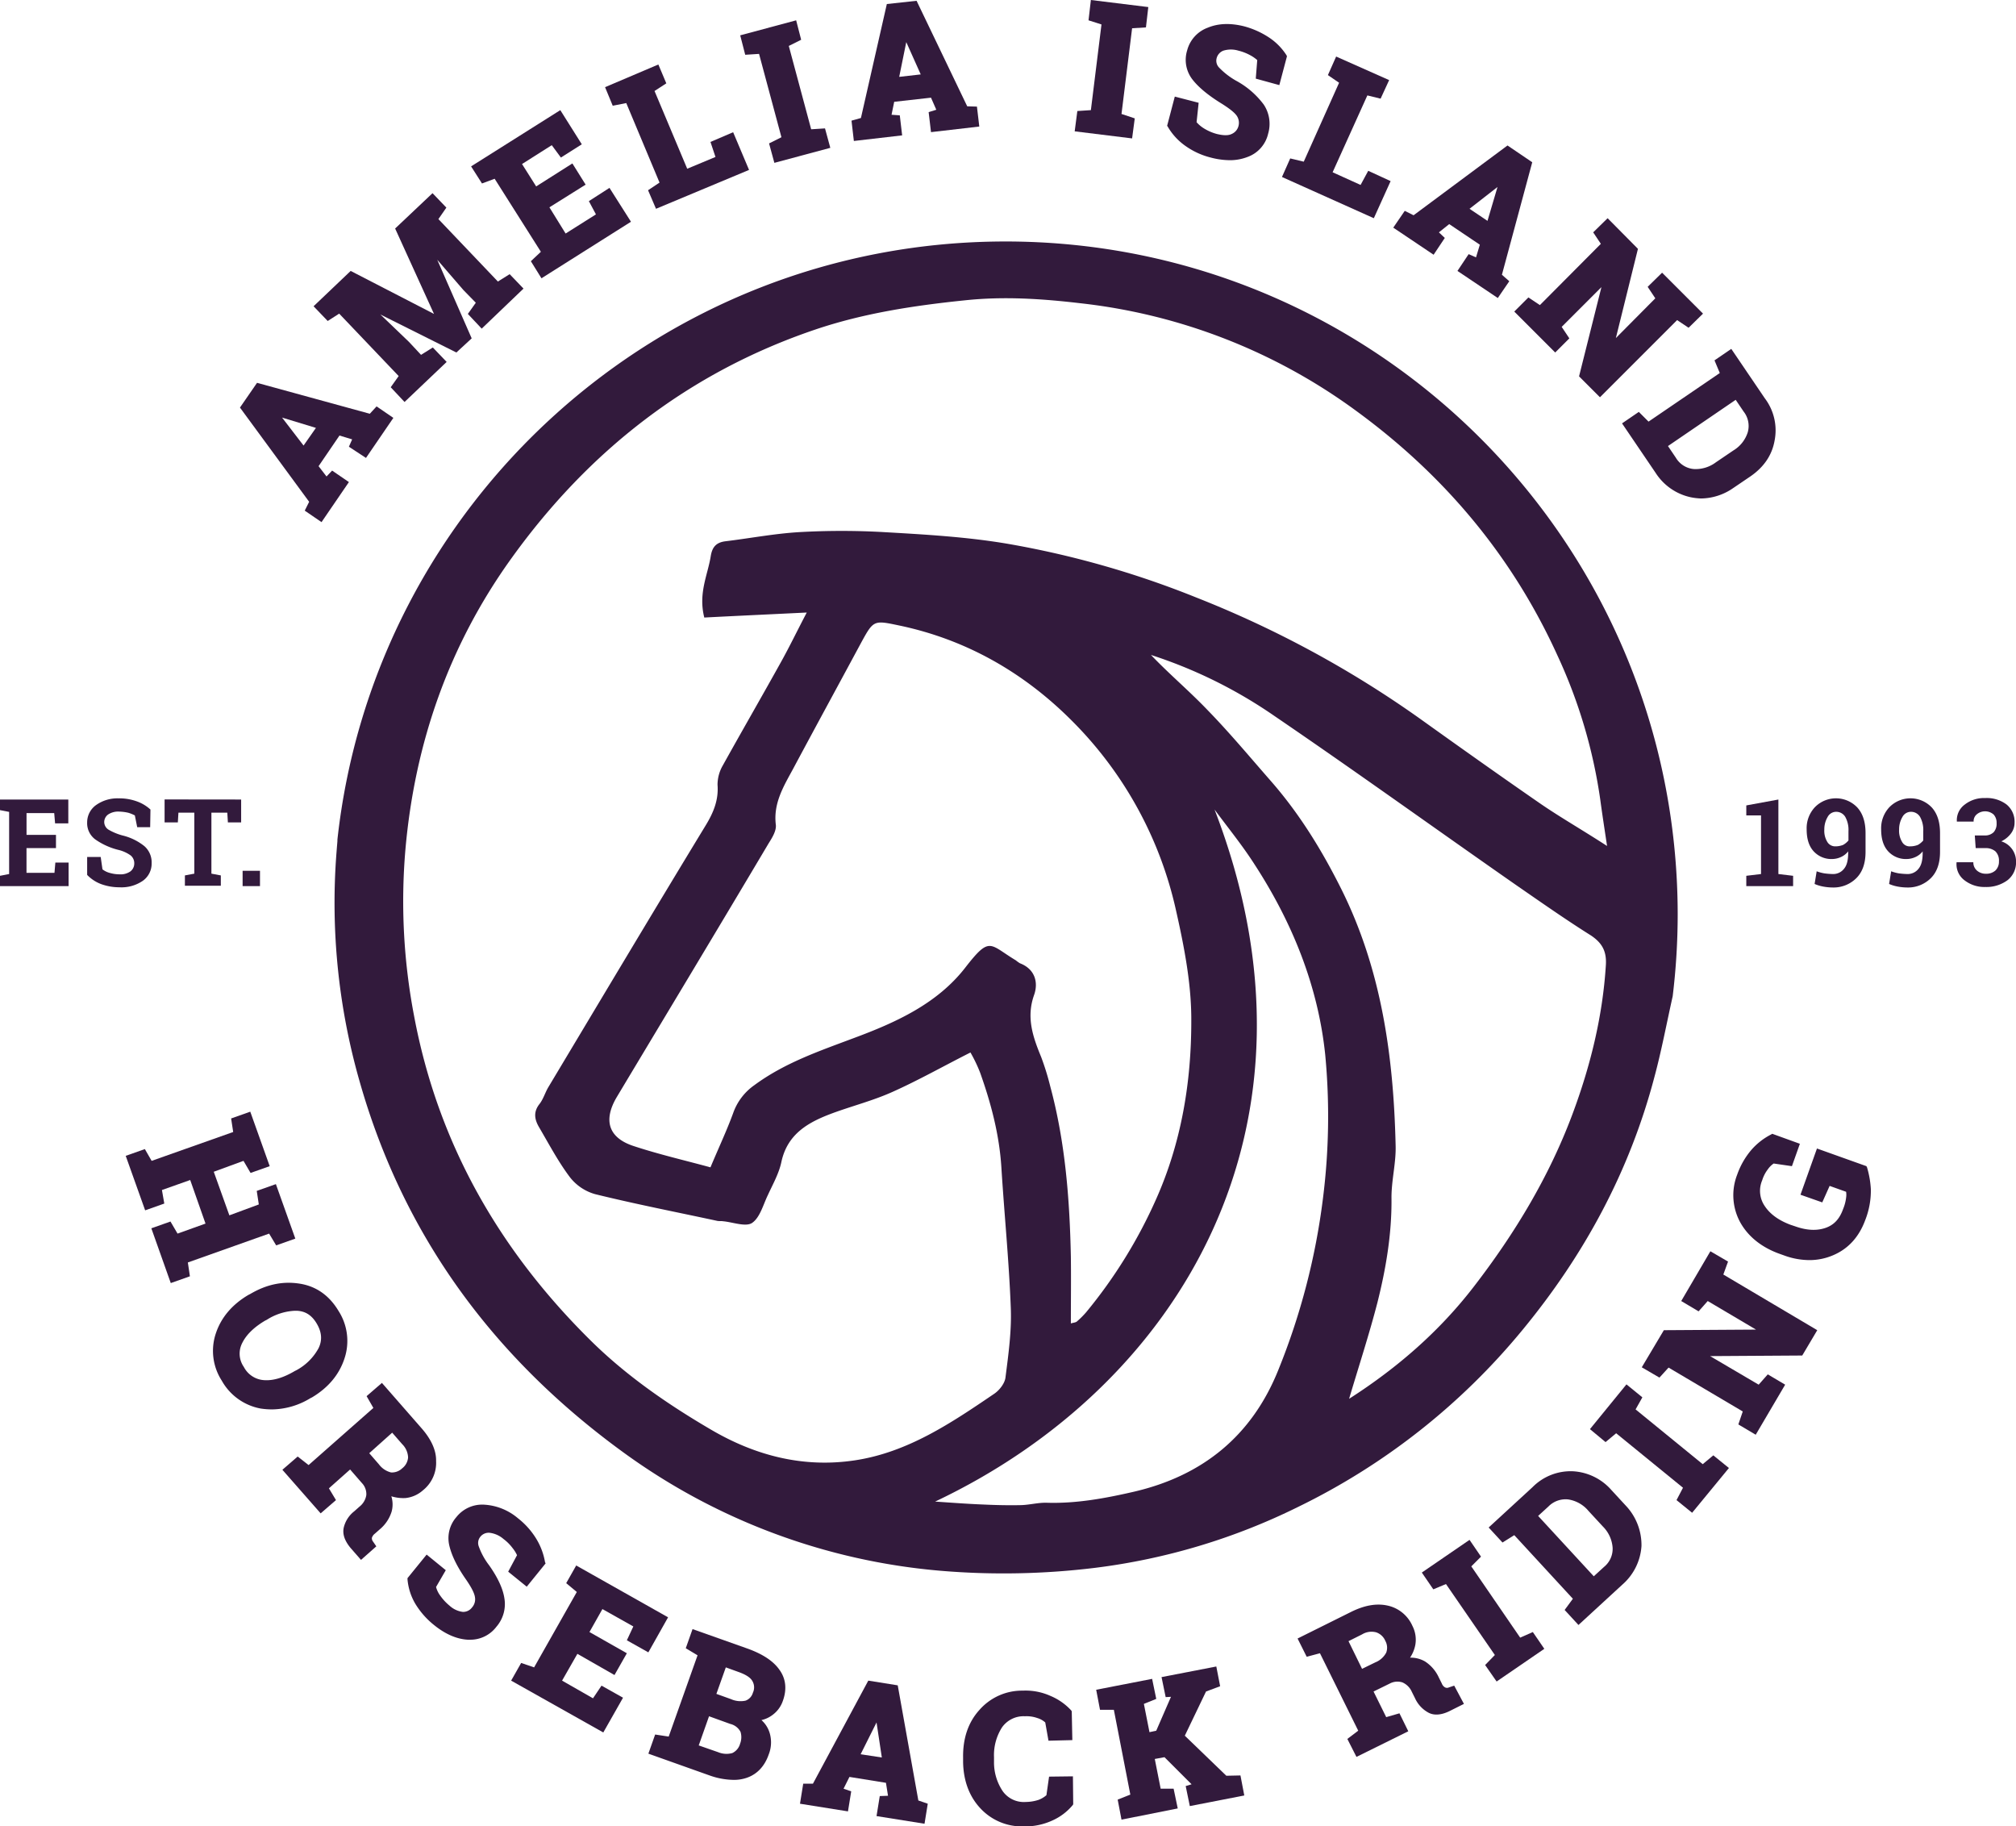
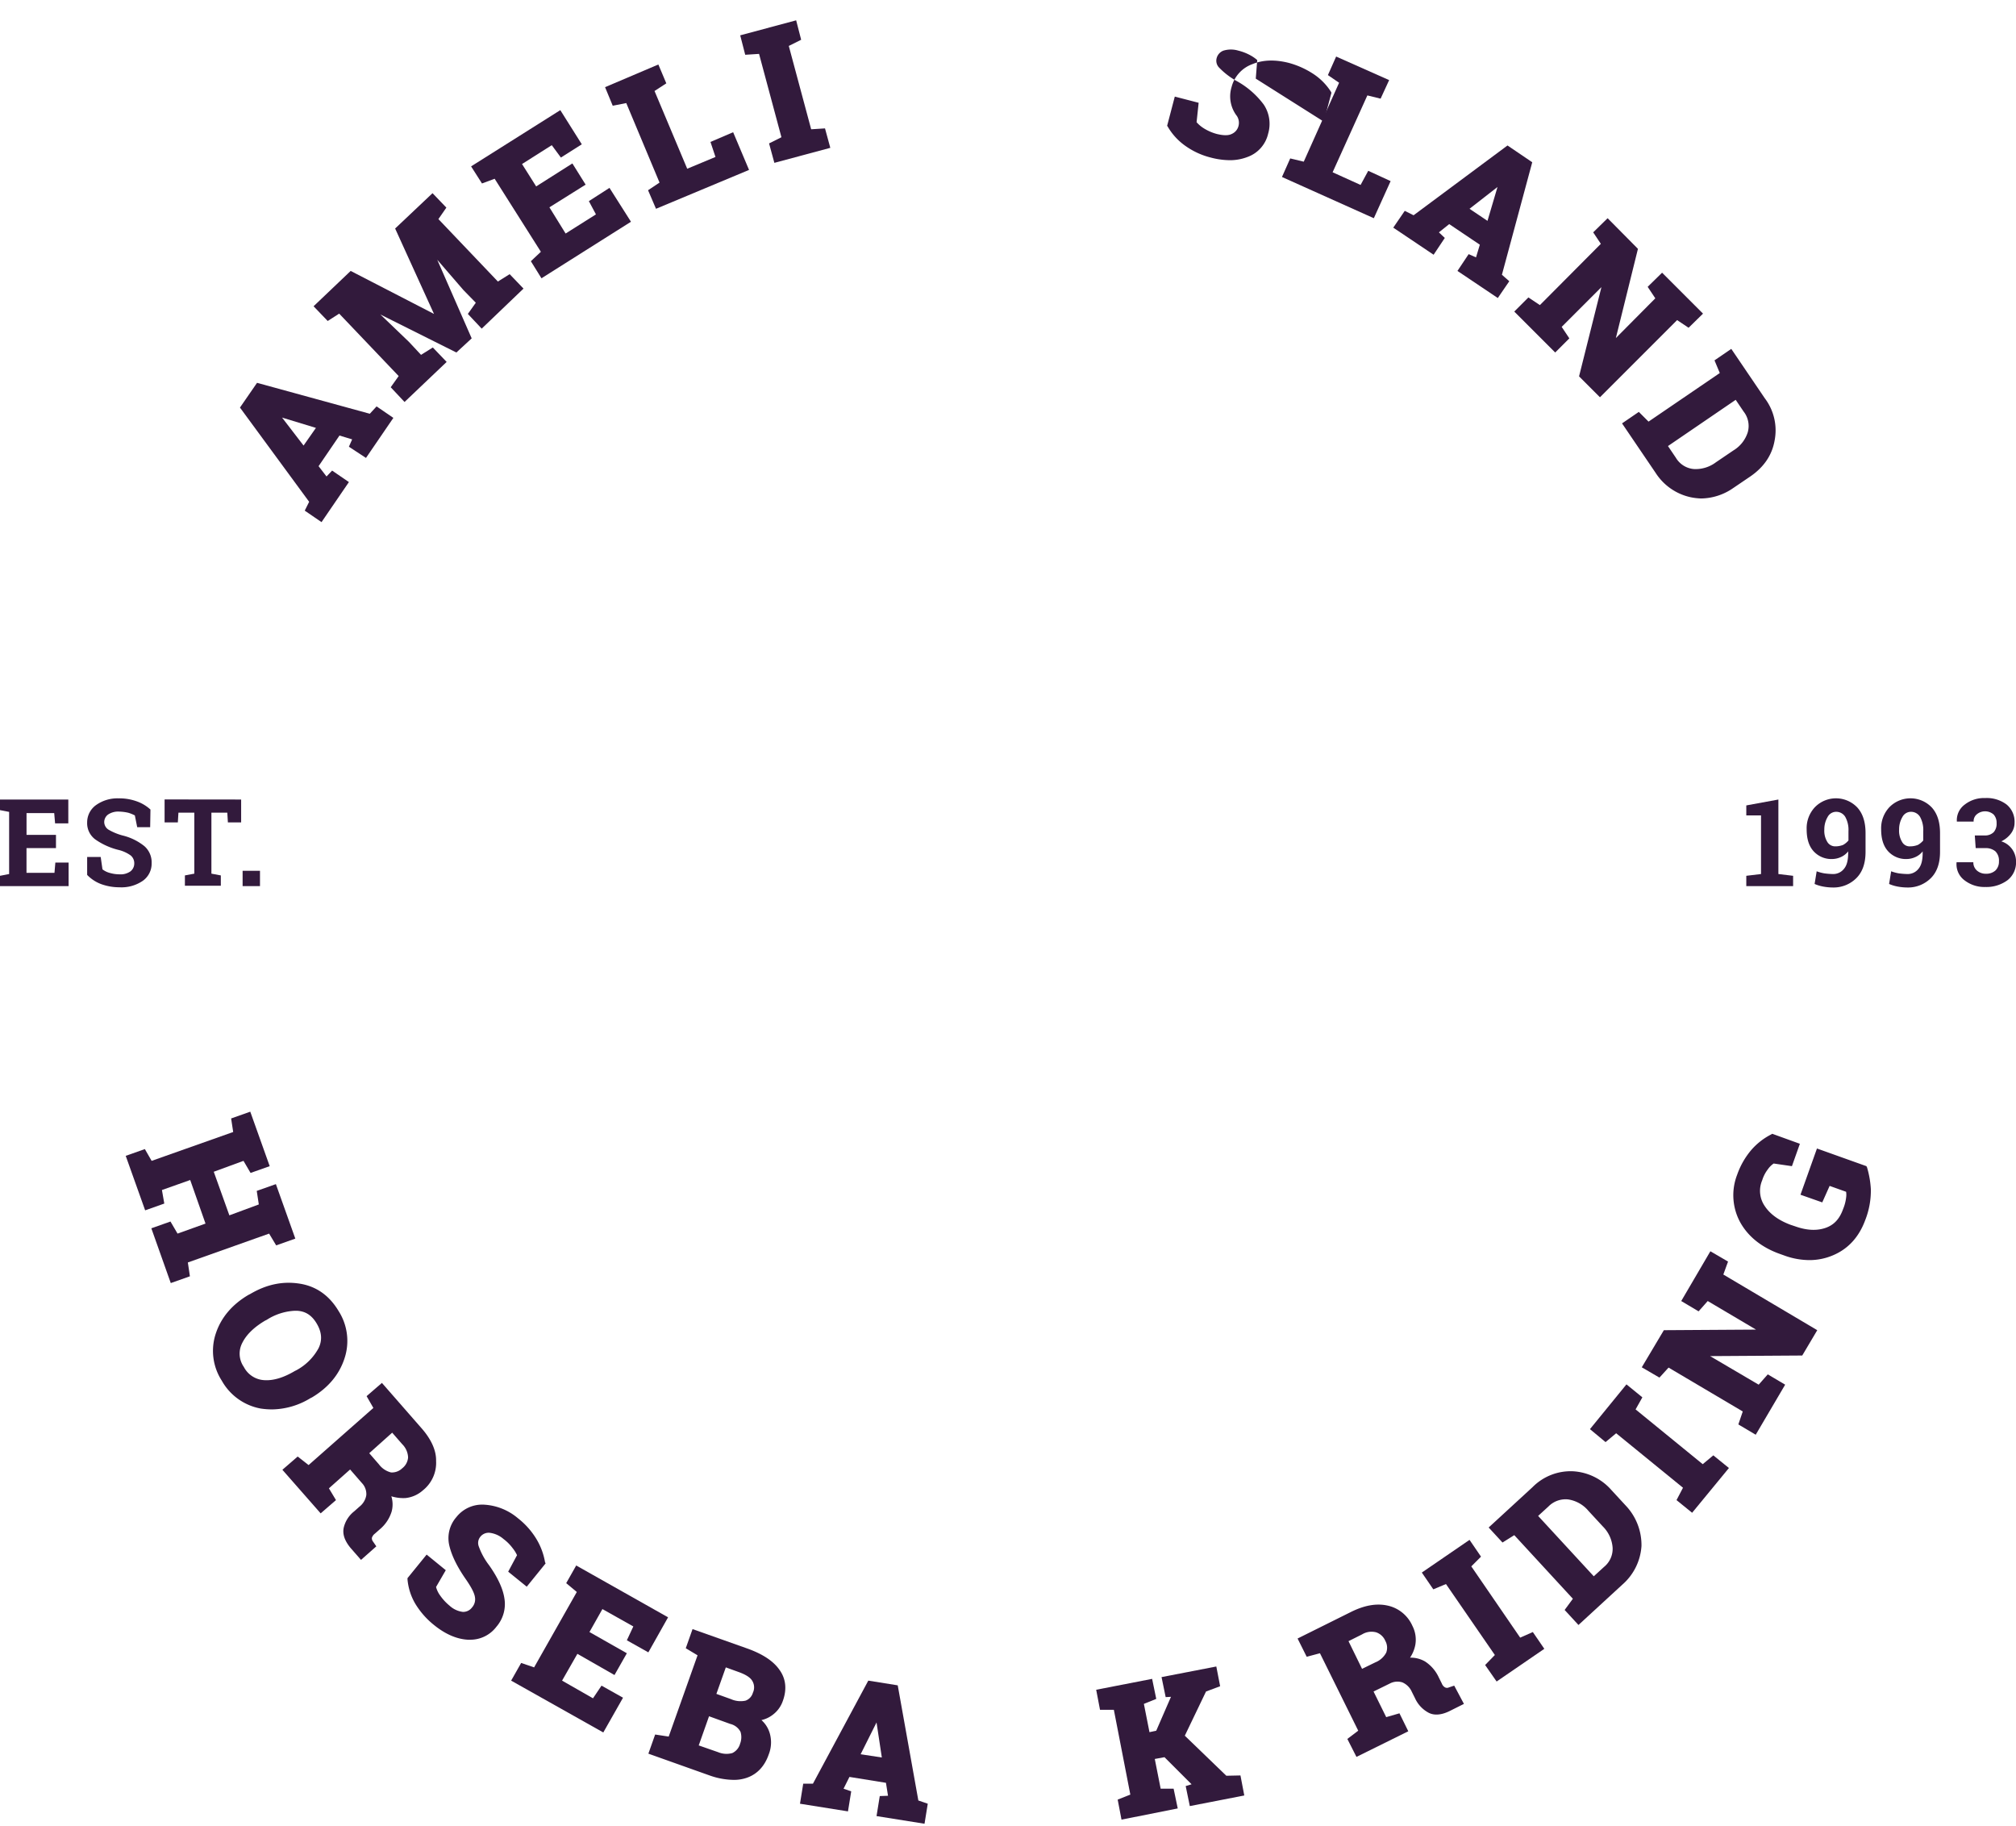
<svg xmlns="http://www.w3.org/2000/svg" id="Layer_1" data-name="Layer 1" viewBox="0 0 684.7 620.2">
  <defs>
    <style>.cls-1{fill:#321a3c;}</style>
  </defs>
  <path class="cls-1" d="M170.59,183.23l9.3-13.6-5.7-3.9-2.3,2.5-38.3-10.5-5.8,8.4,23.5,32-1.5,3,5.7,3.9,9.3-13.6-5.7-3.9-1.9,2-2.7-3.5,7.1-10.4,4.3,1.3-1.1,2.5Zm-28.5-13.7,11.5,3.5-4.2,6Z" transform="translate(-46.29 -27.73)" />
  <polygon class="cls-1" points="158.9 106.6 161.6 102.8 157.4 98.5 148.5 88.2 160.2 114.9 155 119.7 129.2 106.8 138.9 116.1 143 120.5 147 118 151.7 122.9 137.4 136.5 132.7 131.5 135.4 127.7 115.2 106.5 111.3 109 106.5 104 119.1 92 147.4 106.6 134.2 77.6 146.9 65.6 151.6 70.5 148.9 74.4 169.1 95.6 173.1 93.1 177.8 98 163.6 111.6 158.9 106.6" />
  <polygon class="cls-1" points="214.3 75.3 183.9 94.5 180.3 88.7 183.7 85.5 168 60.7 163.7 62.3 160 56.5 190.3 37.4 197.6 49 190.5 53.5 187.4 49.3 177.3 55.7 182.1 63.3 194.4 55.5 198.9 62.7 186.6 70.4 192.1 79.3 202.4 72.8 200 68.3 207 63.8 214.3 75.3" />
  <polygon class="cls-1" points="254.4 57.7 222.8 70.9 220.1 64.6 224 62 212.7 35 208.1 35.9 205.5 29.6 223.6 21.9 226.3 28.3 222.3 30.9 233.4 57.3 243 53.3 241.3 48.2 249 44.9 254.4 57.7" />
  <polygon class="cls-1" points="282 50.2 263 55.3 261.2 48.7 265.4 46.6 257.8 18.3 253.1 18.6 251.4 12 270.4 6.9 272.1 13.5 267.9 15.6 275.5 43.9 280.2 43.6 282 50.2" />
-   <path class="cls-1" d="M378.09,63.93l-3.3-.1L357.59,28l-10.1,1.1-8.8,38.7-3.2.9.8,6.9,16.4-1.9-.8-6.8-2.8-.2.9-4.4,12.5-1.4,1.8,4.1-2.6.8.8,6.8,16.4-1.9Zm-26.4-10.1,2.4-11.8L359,53Z" transform="translate(-46.29 -27.73)" />
-   <polygon class="cls-1" points="384.5 9.6 380.9 38.7 385.4 40.2 384.5 47 365 44.6 365.9 37.7 370.5 37.4 374.1 8.3 369.7 6.9 370.5 0 390 2.4 389.2 9.3 384.5 9.6" />
-   <path class="cls-1" d="M472.79,54.43l.5-6.3a12.7,12.7,0,0,0-2.3-1.6,16.68,16.68,0,0,0-4.1-1.6,8.74,8.74,0,0,0-5.1,0,3.74,3.74,0,0,0-2.3,2.6,3.33,3.33,0,0,0,.8,3.1,25.2,25.2,0,0,0,5.8,4.5,28.68,28.68,0,0,1,9.4,8.1,11.8,11.8,0,0,1,1.5,9.9,11,11,0,0,1-7,7.9,16.43,16.43,0,0,1-6,1.1,26,26,0,0,1-6.5-.9,25.57,25.57,0,0,1-8.8-4.1,20.63,20.63,0,0,1-5.8-6.4l-.2-.3,2.6-9.9,8.1,2.1-.7,6.6a11,11,0,0,0,2.5,2.1,16.21,16.21,0,0,0,4.4,1.9c2.1.5,3.8.6,5,0a4,4,0,0,0,2.3-2.6,4.23,4.23,0,0,0-.5-3.5c-.8-1.2-2.5-2.5-5-4.1-4.6-2.8-8-5.6-10.1-8.3a10.87,10.87,0,0,1-1.8-9.9,11.22,11.22,0,0,1,7-7.7c3.6-1.5,7.7-1.6,12.2-.5a28.83,28.83,0,0,1,8.7,3.9,20.29,20.29,0,0,1,5.8,5.9l.2.4-2.6,9.8Z" transform="translate(-46.29 -27.73)" />
+   <path class="cls-1" d="M472.79,54.43l.5-6.3a12.7,12.7,0,0,0-2.3-1.6,16.68,16.68,0,0,0-4.1-1.6,8.74,8.74,0,0,0-5.1,0,3.74,3.74,0,0,0-2.3,2.6,3.33,3.33,0,0,0,.8,3.1,25.2,25.2,0,0,0,5.8,4.5,28.68,28.68,0,0,1,9.4,8.1,11.8,11.8,0,0,1,1.5,9.9,11,11,0,0,1-7,7.9,16.43,16.43,0,0,1-6,1.1,26,26,0,0,1-6.5-.9,25.57,25.57,0,0,1-8.8-4.1,20.63,20.63,0,0,1-5.8-6.4l-.2-.3,2.6-9.9,8.1,2.1-.7,6.6a11,11,0,0,0,2.5,2.1,16.21,16.21,0,0,0,4.4,1.9c2.1.5,3.8.6,5,0a4,4,0,0,0,2.3-2.6,4.23,4.23,0,0,0-.5-3.5a10.87,10.87,0,0,1-1.8-9.9,11.22,11.22,0,0,1,7-7.7c3.6-1.5,7.7-1.6,12.2-.5a28.83,28.83,0,0,1,8.7,3.9,20.29,20.29,0,0,1,5.8,5.9l.2.4-2.6,9.8Z" transform="translate(-46.29 -27.73)" />
  <polygon class="cls-1" points="472.3 61.5 466.6 74.1 435.4 60.1 438.2 53.8 442.8 54.9 454.8 28.1 451 25.5 453.8 19.2 471.8 27.2 468.9 33.5 464.4 32.4 452.6 58.5 462.1 62.8 464.7 58 472.3 61.5" />
  <path class="cls-1" d="M566.69,82.83l-8.4-5.7-31.9,23.7-3-1.5-3.9,5.7,13.7,9.2,3.8-5.7-2-1.9,3.5-2.8,10.4,7-1.3,4.3-2.5-1.1-3.8,5.7,13.7,9.2,3.9-5.7-2.5-2.2Zm-21.3,15.8,9.5-7.4-3.4,11.5Z" transform="translate(-46.29 -27.73)" />
  <polygon class="cls-1" points="578.4 106.5 573.5 111.3 569.6 108.7 543.4 134.9 536.3 127.8 543.9 97.5 530.4 111 533 114.9 528.2 119.7 514.3 105.8 519.1 101 523 103.6 543.7 82.8 541.1 78.9 546 74.1 556.3 84.5 548.8 114.8 562.2 101.3 559.6 97.4 564.5 92.6 578.4 106.5" />
  <path class="cls-1" d="M645.69,163l-11.4-16.8-5.7,3.9,1.8,4.3-24.2,16.5-3.3-3.3-5.7,3.9,11.4,16.8a18.9,18.9,0,0,0,12,8.3,20.85,20.85,0,0,0,3.5.4,19.5,19.5,0,0,0,10.8-3.5l5.9-4c4.5-3.1,7.3-7.1,8.2-12.1A18,18,0,0,0,645.69,163Zm-9.9.5,2.7,4a7.88,7.88,0,0,1,1.4,7,11.14,11.14,0,0,1-4.9,6.2l-5.9,4a11.46,11.46,0,0,1-7.6,2.3,7.87,7.87,0,0,1-6-3.8l-2.7-4Z" transform="translate(-46.29 -27.73)" />
  <polygon class="cls-1" points="100.3 420.6 93.8 422.9 91.4 418.9 63.8 428.7 64.5 433.4 58 435.7 51.4 417.1 57.9 414.8 60.3 418.9 69.8 415.5 64.6 400.7 55 404.1 55.8 408.7 49.3 411 42.7 392.5 49.2 390.2 51.5 394.2 79.2 384.4 78.5 379.8 85 377.5 91.6 396 85.1 398.3 82.7 394.2 72.6 397.9 77.9 412.7 87.9 409 87.2 404.4 93.7 402.1 100.3 420.6" />
  <path class="cls-1" d="M161.29,472.93c-3.1-5.2-7.5-8.4-13.2-9.3s-11.2.2-16.8,3.5l-.6.3c-5.6,3.3-9.3,7.7-11.1,13.1a18.64,18.64,0,0,0,2,16,19.1,19.1,0,0,0,13.2,9.5,26,26,0,0,0,4,.3,25.55,25.55,0,0,0,12.9-3.8l.6-.3c5.5-3.3,9.2-7.7,11-13.2A18.82,18.82,0,0,0,161.29,472.93Zm-14.8-.1h.5c3,.1,5.2,1.5,6.9,4.4s1.9,5.6.6,8.3A18.57,18.57,0,0,1,147,493l-.6.3c-3.7,2.2-7.2,3.3-10.3,3.1a8.31,8.31,0,0,1-7-4.5,7.86,7.86,0,0,1-.5-8.2c1.4-2.8,4-5.3,7.7-7.5l.6-.3A19.29,19.29,0,0,1,146.49,472.83Z" transform="translate(-46.29 -27.73)" />
  <path class="cls-1" d="M189.29,512.53,176,497.33l-5.2,4.5,2.3,4-22,19.4-3.7-2.9-5.2,4.5,13,14.8,5.2-4.5-2.4-4,7.2-6.4,4,4.6a5.4,5.4,0,0,1,1.5,4.1,6.2,6.2,0,0,1-2.3,3.9l-1.8,1.6a9.94,9.94,0,0,0-3.6,5.7c-.4,2.2.4,4.4,2.4,6.8l3.5,4,5.2-4.6-1.1-1.6a1.79,1.79,0,0,1-.4-1.3,2.82,2.82,0,0,1,1-1.4l1.7-1.5a12.73,12.73,0,0,0,4-6,9.24,9.24,0,0,0-.1-5.2,13.75,13.75,0,0,0,4.8.6,10.51,10.51,0,0,0,5.9-2.6,11.94,11.94,0,0,0,4.5-10C194.49,520.23,192.69,516.33,189.29,512.53Zm-9.8,1.7,3.4,3.9a6.7,6.7,0,0,1,2,4.5,5.13,5.13,0,0,1-2,3.7,5,5,0,0,1-3.8,1.4A7.3,7.3,0,0,1,175,525l-3.3-3.8Z" transform="translate(-46.29 -27.73)" />
  <path class="cls-1" d="M231.59,558.63l-6.4,7.9-6.3-5.1,3-5.6a11.38,11.38,0,0,0-1.5-2.4,15.17,15.17,0,0,0-3.1-3.1,8.82,8.82,0,0,0-4.7-2.1,3.59,3.59,0,0,0-3.2,1.4,3.3,3.3,0,0,0-.5,3.2,23.31,23.31,0,0,0,3.5,6.4c2.9,4.1,4.7,7.9,5.2,11.2a11.74,11.74,0,0,1-2.7,9.7,11.11,11.11,0,0,1-9,4.41h-.7c-3.8-.21-7.7-1.91-11.5-5a27.43,27.43,0,0,1-6.4-7.3,19.7,19.7,0,0,1-2.6-8.2v-.41l6.5-8,6.5,5.3-3.3,5.7a8.48,8.48,0,0,0,1.4,2.91A17.23,17.23,0,0,0,199,573a8.09,8.09,0,0,0,4.5,2.09,3.75,3.75,0,0,0,3.1-1.5,4.17,4.17,0,0,0,1-3.5c-.2-1.4-1.2-3.3-2.9-5.8-3.1-4.4-5-8.29-5.8-11.7a10.85,10.85,0,0,1,2.4-9.7,11.16,11.16,0,0,1,9.6-4.2,19.44,19.44,0,0,1,11.3,4.6,26,26,0,0,1,6.3,7.1,22.56,22.56,0,0,1,2.9,7.8Z" transform="translate(-46.29 -27.73)" />
  <polygon class="cls-1" points="212.9 557 215.1 552.3 204.6 546.4 200.2 554.2 212.9 561.4 208.7 568.8 196.1 561.6 190.9 570.7 201.4 576.7 204.3 572.4 211.6 576.5 204.9 588.3 173.6 570.7 177 564.7 181.4 566.2 195.9 540.6 192.3 537.6 195.7 531.6 226.9 549.2 220.2 561.1 212.9 557" />
  <path class="cls-1" d="M311,594.73c-2.1-3-5.7-5.3-10.6-7.1l-18.9-6.7-2.3,6.5,4,2.4-9.8,27.6-4.6-.7-2.3,6.5,20.8,7.4a25,25,0,0,0,8.1,1.5,13.27,13.27,0,0,0,4.5-.7c3.5-1.2,6.1-3.9,7.5-8a11.13,11.13,0,0,0,.3-7.2,9.49,9.49,0,0,0-2.8-4.4,9.64,9.64,0,0,0,3.7-1.7,9.87,9.87,0,0,0,3.6-4.9C313.59,601.33,313.19,597.73,311,594.73Zm-16.4,10-5-1.8,3.2-9,4.7,1.7c2.1.8,3.6,1.7,4.3,2.9a4.24,4.24,0,0,1,.2,4,4,4,0,0,1-2.5,2.7A8,8,0,0,1,294.59,604.73Zm3,15.3a4.93,4.93,0,0,1-2.6,3,7.39,7.39,0,0,1-4.8-.3l-6.6-2.3,3.5-9.9,7.2,2.6a5.31,5.31,0,0,1,3.5,2.7A6.18,6.18,0,0,1,297.59,620Z" transform="translate(-46.29 -27.73)" />
  <path class="cls-1" d="M358.19,639.13l-7-39.1-10-1.6-18.8,35h-3.3l-1.1,6.8,16.3,2.6,1.1-6.8-2.6-.9,2-4,12.4,2,.7,4.4-2.8.1-1.1,6.8,16.3,2.6,1.1-6.8Zm-19.6-15.7,5.4-10.8,1.8,11.9Z" transform="translate(-46.29 -27.73)" />
-   <path class="cls-1" d="M410.79,640.43l-.2.3a19.08,19.08,0,0,1-6.9,5.2,22,22,0,0,1-9.4,2h-.4a19.23,19.23,0,0,1-14.5-6c-3.9-4.1-5.9-9.5-6-15.9v-1.5c-.1-6.4,1.7-11.9,5.5-16.1a19.23,19.23,0,0,1,14.8-6.6,20.53,20.53,0,0,1,9.4,1.8,20,20,0,0,1,7,4.9l.2.3.2,9.8-8.1.2-1.1-6.2a7,7,0,0,0-2.7-1.5,11,11,0,0,0-4.2-.6,8.94,8.94,0,0,0-7.8,3.8,17.45,17.45,0,0,0-2.7,10.1v1.5a17.52,17.52,0,0,0,3,10.1,8.79,8.79,0,0,0,7.8,3.6,14.34,14.34,0,0,0,4.3-.7,8.77,8.77,0,0,0,2.7-1.6l.9-6.3,8.1-.1Z" transform="translate(-46.29 -27.73)" />
  <polygon class="cls-1" points="422.6 609.7 404.1 613.3 402.7 606.5 404.7 605.9 395.5 596.7 392.2 597.3 394.2 607.4 398.6 607.4 400 614.1 380.9 617.9 379.6 611.1 383.9 609.4 378.3 580.6 373.6 580.6 372.3 573.8 391.3 570.1 392.7 576.9 388.5 578.6 390.4 588.2 392.7 587.7 397.7 576.2 395.9 576.3 394.5 569.5 413.1 565.9 414.4 572.6 409.6 574.4 402.4 589.4 416.5 603 421.3 602.9 422.6 609.7" />
  <path class="cls-1" d="M540.19,600.13l-1.8.6a1.45,1.45,0,0,1-1.3,0,2.45,2.45,0,0,1-1.1-1.3l-1-2a12.89,12.89,0,0,0-4.7-5.5,9.69,9.69,0,0,0-5.1-1.3,11.73,11.73,0,0,0,1.8-4.4,10.26,10.26,0,0,0-1-6.4,12,12,0,0,0-8.5-6.9c-3.7-.8-7.8-.1-12.4,2.2l-18.1,9,3.1,6.2,4.5-1.2,13,26.3-3.7,2.8,3.1,6.1,17.6-8.7-3-6.1-4.5,1.3-4.3-8.7,5.5-2.7a5.52,5.52,0,0,1,4.3-.4,6.2,6.2,0,0,1,3.2,3.2l1.1,2.2a10.49,10.49,0,0,0,4.6,4.9c1.9,1,4.4.8,7.2-.6l4.8-2.4Zm-31.3-5.7-4.6-9.4,4.6-2.3a6.16,6.16,0,0,1,4.8-.7,5.16,5.16,0,0,1,3.1,2.9,4.77,4.77,0,0,1,.3,4,7.2,7.2,0,0,1-3.7,3.3Z" transform="translate(-46.29 -27.73)" />
  <polygon class="cls-1" points="524.5 559.9 508.3 571 504.4 565.4 507.7 562 491.1 537.9 486.8 539.7 482.9 534 499.1 522.9 503 528.6 499.7 531.9 516.3 556.1 520.6 554.2 524.5 559.9" />
  <path class="cls-1" d="M598.39,538.93l-4.8-5.2a18.73,18.73,0,0,0-13.2-6.4,18.22,18.22,0,0,0-13.6,5.4l-14.9,13.7,4.7,5.1,4-2.5,19.9,21.6-2.8,3.8,4.7,5.1,14.9-13.7a19,19,0,0,0,6.5-13.1A19.48,19.48,0,0,0,598.39,538.93ZM587.59,563l-18.9-20.5,3.5-3.2a8.16,8.16,0,0,1,6.7-2.4,11.13,11.13,0,0,1,6.9,3.9l4.9,5.3a11.31,11.31,0,0,1,3.3,7.2,7.91,7.91,0,0,1-2.9,6.5Z" transform="translate(-46.29 -27.73)" />
  <polygon class="cls-1" points="587.2 498.5 574.7 513.7 569.4 509.4 571.6 505.2 548.9 486.7 545.3 489.7 540 485.3 552.4 470.1 557.8 474.5 555.5 478.6 578.3 497.2 581.9 494.2 587.2 498.5" />
  <polygon class="cls-1" points="612.1 460.3 580.8 460.5 597.3 470.2 600.4 466.7 606.3 470.2 596.3 487.2 590.4 483.7 591.9 479.3 566.7 464.4 563.6 467.8 557.6 464.3 565.1 451.7 596.4 451.5 580 441.8 576.9 445.3 571 441.8 580.9 424.9 586.9 428.4 585.3 432.8 617.2 451.7 612.1 460.3" />
  <path class="cls-1" d="M681.69,431.53a27.23,27.23,0,0,1-1.9,10.5c-2.1,5.7-5.7,9.7-10.8,11.9a20.27,20.27,0,0,1-8.1,1.7,25.11,25.11,0,0,1-8.7-1.6l-1.4-.5c-6.2-2.2-10.8-5.9-13.5-10.8a19.2,19.2,0,0,1-1-16.1,26.39,26.39,0,0,1,4.8-8.4,22.44,22.44,0,0,1,6.8-5.3l.3-.2,9.4,3.4-2.7,7.6-6.2-.9a7.59,7.59,0,0,0-2,2,11.7,11.7,0,0,0-1.9,3.7,9.1,9.1,0,0,0,.9,8.8q2.7,4.05,8.7,6.3l1.5.5c3.9,1.4,7.3,1.6,10.3.6s4.9-3.1,6.1-6.5a14.32,14.32,0,0,0,1-3.8,6.67,6.67,0,0,0,0-2l-5.6-2-2.5,5.6-7.4-2.6,5.6-15.7,16.8,6,.2.4A32,32,0,0,1,681.69,431.53Z" transform="translate(-46.29 -27.73)" />
  <path class="cls-1" d="M65.29,315.73h-10v8.4h9.5l.3-3.5h4.5v8H46.29v-3.5l3.1-.6v-21.1l-3.1-.6v-3.6h23.2v8.1H65l-.3-3.5h-9.4v7.4h10v4.5Z" transform="translate(-46.29 -27.73)" />
  <path class="cls-1" d="M97.29,308.63h-4.4l-.8-4a12.29,12.29,0,0,0-2.2-.9,15.46,15.46,0,0,0-3.1-.4,6.13,6.13,0,0,0-3.8,1,3.17,3.17,0,0,0-1.3,2.6,3.11,3.11,0,0,0,1.4,2.5,19.55,19.55,0,0,0,4.8,2,18.92,18.92,0,0,1,7.4,3.6,7.29,7.29,0,0,1,2.5,5.8,7.13,7.13,0,0,1-3,6,12.76,12.76,0,0,1-7.9,2.2,18.1,18.1,0,0,1-6.3-1.1,12.86,12.86,0,0,1-4.7-3.1v-6.1h4.6l.6,4.2a6.74,6.74,0,0,0,2.4,1.2,12.13,12.13,0,0,0,3.4.5,5.82,5.82,0,0,0,3.7-1,3.37,3.37,0,0,0,1.3-2.7,3.42,3.42,0,0,0-1.2-2.7,11.86,11.86,0,0,0-4.2-1.9,23.37,23.37,0,0,1-7.9-3.6,6.84,6.84,0,0,1-2.7-5.7,7.21,7.21,0,0,1,3-5.9,12.48,12.48,0,0,1,7.6-2.3,17.54,17.54,0,0,1,6.2,1,13.66,13.66,0,0,1,4.7,2.8l-.1,6Z" transform="translate(-46.29 -27.73)" />
  <path class="cls-1" d="M128.19,299.23V307h-4.5l-.2-3.3h-5.4v20.7l3.2.6v3.5h-12.2V325l3.2-.6v-20.7h-5.4l-.2,3.3h-4.5v-7.8Z" transform="translate(-46.29 -27.73)" />
  <path class="cls-1" d="M134.59,328.63h-5.9v-5.2h5.9Z" transform="translate(-46.29 -27.73)" />
  <path class="cls-1" d="M639.39,325.13l5-.6v-19.9h-5v-3.4l10.9-2v25.3l5,.6v3.5h-15.9Z" transform="translate(-46.29 -27.73)" />
  <path class="cls-1" d="M668.79,324.53a4.65,4.65,0,0,0,3.8-1.8c1-1.2,1.4-3,1.4-5.4v-.5a6.34,6.34,0,0,1-2.4,1.9,7.27,7.27,0,0,1-2.9.7,8.16,8.16,0,0,1-6.5-2.7c-1.6-1.8-2.3-4.3-2.3-7.4a10.42,10.42,0,0,1,2.8-7.5,10,10,0,0,1,14.4.1c1.9,2.1,2.8,5,2.8,8.7V317c0,3.8-1,6.8-3.1,8.9a10.93,10.93,0,0,1-8,3.2,18.16,18.16,0,0,1-3.2-.3,13.16,13.16,0,0,1-3-.9l.7-4.3a14.47,14.47,0,0,0,2.6.7A24.77,24.77,0,0,0,668.79,324.53Zm.9-9.4a7.08,7.08,0,0,0,2.6-.5,6.55,6.55,0,0,0,1.8-1.5V310a9.11,9.11,0,0,0-1.1-4.9,3.56,3.56,0,0,0-3.1-1.7,3.26,3.26,0,0,0-2.9,1.8,8.21,8.21,0,0,0-1.1,4.2,7.26,7.26,0,0,0,1,4.2A3.11,3.11,0,0,0,669.69,315.13Z" transform="translate(-46.29 -27.73)" />
  <path class="cls-1" d="M694.09,324.53a4.65,4.65,0,0,0,3.8-1.8c1-1.2,1.4-3,1.4-5.4v-.5a6.34,6.34,0,0,1-2.4,1.9,7.27,7.27,0,0,1-2.9.7,8.16,8.16,0,0,1-6.5-2.7c-1.6-1.8-2.3-4.3-2.3-7.4a10.42,10.42,0,0,1,2.8-7.5,10,10,0,0,1,14.4.1c1.9,2.1,2.8,5,2.8,8.7V317c0,3.8-1,6.8-3.1,8.9a10.93,10.93,0,0,1-8,3.2,18.16,18.16,0,0,1-3.2-.3,13.16,13.16,0,0,1-3-.9l.7-4.3a14.47,14.47,0,0,0,2.6.7A26.42,26.42,0,0,0,694.09,324.53Zm1-9.4a7.08,7.08,0,0,0,2.6-.5,6.55,6.55,0,0,0,1.8-1.5V310a9.11,9.11,0,0,0-1.1-4.9,3.56,3.56,0,0,0-3.1-1.7,3.26,3.26,0,0,0-2.9,1.8,8.21,8.21,0,0,0-1.1,4.2,7.26,7.26,0,0,0,1,4.2A2.9,2.9,0,0,0,695.09,315.13Z" transform="translate(-46.29 -27.73)" />
  <path class="cls-1" d="M717,311.43h3.3a4.17,4.17,0,0,0,3.1-1.1,4.29,4.29,0,0,0,1-3.1,4.1,4.1,0,0,0-1-2.9,4.4,4.4,0,0,0-5.7-.1,3,3,0,0,0-1.1,2.5h-5.7v-.1a6.57,6.57,0,0,1,2.7-5.7,10.57,10.57,0,0,1,6.9-2.2,11.15,11.15,0,0,1,7.3,2.2,7.55,7.55,0,0,1,2.7,6.2,6,6,0,0,1-1.2,3.6,8.91,8.91,0,0,1-3.3,2.7,7.13,7.13,0,0,1,5,6.9,7.61,7.61,0,0,1-2.9,6.3,12,12,0,0,1-7.5,2.3,11,11,0,0,1-7-2.2,6.79,6.79,0,0,1-2.8-6.1v-.1h5.7a3.63,3.63,0,0,0,1.2,2.8,4.5,4.5,0,0,0,3.1,1.1,4.59,4.59,0,0,0,3.2-1.1,4.14,4.14,0,0,0,1.2-3.1,4.4,4.4,0,0,0-1.2-3.4,5,5,0,0,0-3.4-1.1h-3.3l-.3-4.3Z" transform="translate(-46.29 -27.73)" />
-   <path class="cls-1" d="M387.79,109.73c-117.6,0-214.4,88.9-226.9,203.1v.5c-.1,1.2-.2,2.4-.3,3.7a220.32,220.32,0,0,0,7.8,77.8c15,52.9,45.9,94.4,89.9,126.3a213.6,213.6,0,0,0,107.5,40,255.45,255.45,0,0,0,52.4-1,215.24,215.24,0,0,0,69-20.7,227.47,227.47,0,0,0,76.2-60.1c21.1-25.6,36.4-54,44.8-85.9,2.4-8.9,4.1-18,6.2-27.4a231.85,231.85,0,0,0,1.7-27.8C616,211.93,513.79,109.73,387.79,109.73Zm107.8,325.1a230.5,230.5,0,0,1-15.1,58c-9,22.5-25.8,36.1-49.3,41.5-9.6,2.2-19.3,4-29.3,3.7-2.9-.1-5.8.7-8.7.8-4.3.1-8.6,0-12.9-.2-5.2-.2-10.5-.6-16.4-1,83.2-39.4,136.3-127.7,94.9-235,4.5,6.1,9.4,12.1,13.5,18.5,12.9,19.8,21.7,41.5,24.1,64.9A221.66,221.66,0,0,1,495.59,434.83Zm-185.8-127c-.9-7.3,2.6-13,5.8-18.9,7.7-14.4,15.5-28.7,23.2-43,4.2-7.7,4.3-7.6,12.9-5.8,22.9,4.8,42.5,16.1,58.8,32.5a131,131,0,0,1,35.2,64.2c2.8,12.4,5.3,25.2,5.2,37.8,0,20.7-3.4,41.1-11.9,60.2a166,166,0,0,1-23.8,38.5,30.24,30.24,0,0,1-3.1,3.1c-.4.4-1.1.4-2.1.7,0-7.7.1-15.2,0-22.7-.4-19.5-1.9-38.9-7-57.8a88.83,88.83,0,0,0-3.1-10c-2.8-6.8-5.1-13.4-2.4-21,1.5-4.2.4-8.8-4.8-10.8a12.13,12.13,0,0,1-1.4-1c-9-5.4-8.7-8.4-17.1,2.4-9.5,12.3-23.6,18.7-37.9,24-11.7,4.4-23.5,8.4-33.8,16a19.41,19.41,0,0,0-7.2,9.5c-2.2,6-4.9,11.7-7.7,18.4-8.8-2.4-17.5-4.4-26-7.2-8.7-2.8-10.5-8.8-5.8-16.7,17.2-28.7,34.5-57.4,51.6-86.2C308.59,312.13,310,309.83,309.79,307.83Zm281.9,47.7c-1.1,17.5-5.3,34.4-11.4,50.7-7.9,21.1-19.5,40.3-33.2,58.1-11.8,15.4-26.2,27.9-42.6,38.4,3.3-11.1,6.8-21.8,9.6-32.6,2.9-11.5,4.9-23.3,4.8-35.3-.1-6.1,1.6-12.2,1.4-18.2-.7-30.2-4.8-59.7-18.5-87.1-6.5-13-14.1-25.4-23.8-36.5-7.1-8.1-14-16.4-21.5-24.1-6.2-6.5-13.1-12.3-19.3-18.8a160.49,160.49,0,0,1,41.9,20.7c27.6,18.8,54.8,38.4,82.2,57.5,8.4,5.8,16.8,11.7,25.4,17.1C590.49,348,592,350.83,591.69,355.53Zm-21.8-54.6c-13.9-9.6-27.7-19.4-41.4-29.2a356.93,356.93,0,0,0-75.9-41.1,315.25,315.25,0,0,0-64.4-18.3c-13.7-2.3-27.7-3.1-41.6-3.9a253.3,253.3,0,0,0-28.9,0c-8.4.5-16.7,2.1-25,3.1-3.2.4-4.5,2-5,5-1,6.4-4.3,12.6-2.2,20.9,11.6-.6,22.5-1.1,34.8-1.7-3.3,6.3-5.9,11.7-8.8,16.9-6.5,11.7-13.2,23.3-19.7,35a13.11,13.11,0,0,0-1.8,6.6c.4,5.2-1.4,9.5-4.1,13.9-18,29.6-35.7,59.3-53.5,89-1,1.8-1.6,3.8-2.8,5.4-2.2,2.7-1.8,5.3-.2,8,3.4,5.8,6.5,11.7,10.5,17a16.54,16.54,0,0,0,8.5,5.7c13.8,3.4,27.7,6.1,41.6,9.1.6.1,1.2,0,1.8.1,3.4.3,7.7,2,9.9.6,2.7-1.8,3.8-6.2,5.4-9.5,1.7-3.7,3.8-7.4,4.6-11.3,2.1-9.6,9.3-13.5,17.4-16.5,6.8-2.5,13.9-4.3,20.5-7.3,8.7-3.9,17-8.6,26.3-13.3a50,50,0,0,1,3.3,6.9c3.7,10.4,6.5,21,7.2,32.1,1,16,2.6,31.9,3.2,47.8.3,7.8-.8,15.7-1.8,23.5-.2,2-2,4.3-3.7,5.5-14.7,10-29.5,20-47.5,22.7-17.3,2.6-33.5-1.5-48.6-10.3-14.9-8.7-29.1-18.5-41.3-30.6-30.9-30.6-51.7-66.8-59.8-110.2A206.81,206.81,0,0,1,184,316c3.2-35.9,14.7-69.1,36-98.7,26.3-36.6,60.3-63.1,103-77.6,16.5-5.6,33.6-8.2,51.1-10,13.3-1.4,26.3-.5,39.1,1a194.54,194.54,0,0,1,93.9,36.7c29.8,21.8,52.8,49.2,68.1,82.8a174.88,174.88,0,0,1,14.6,49.1c.6,4.5,1.3,9,2.3,15.7C583.49,309.43,576.49,305.43,569.89,300.93Z" transform="translate(-46.29 -27.73)" />
</svg>